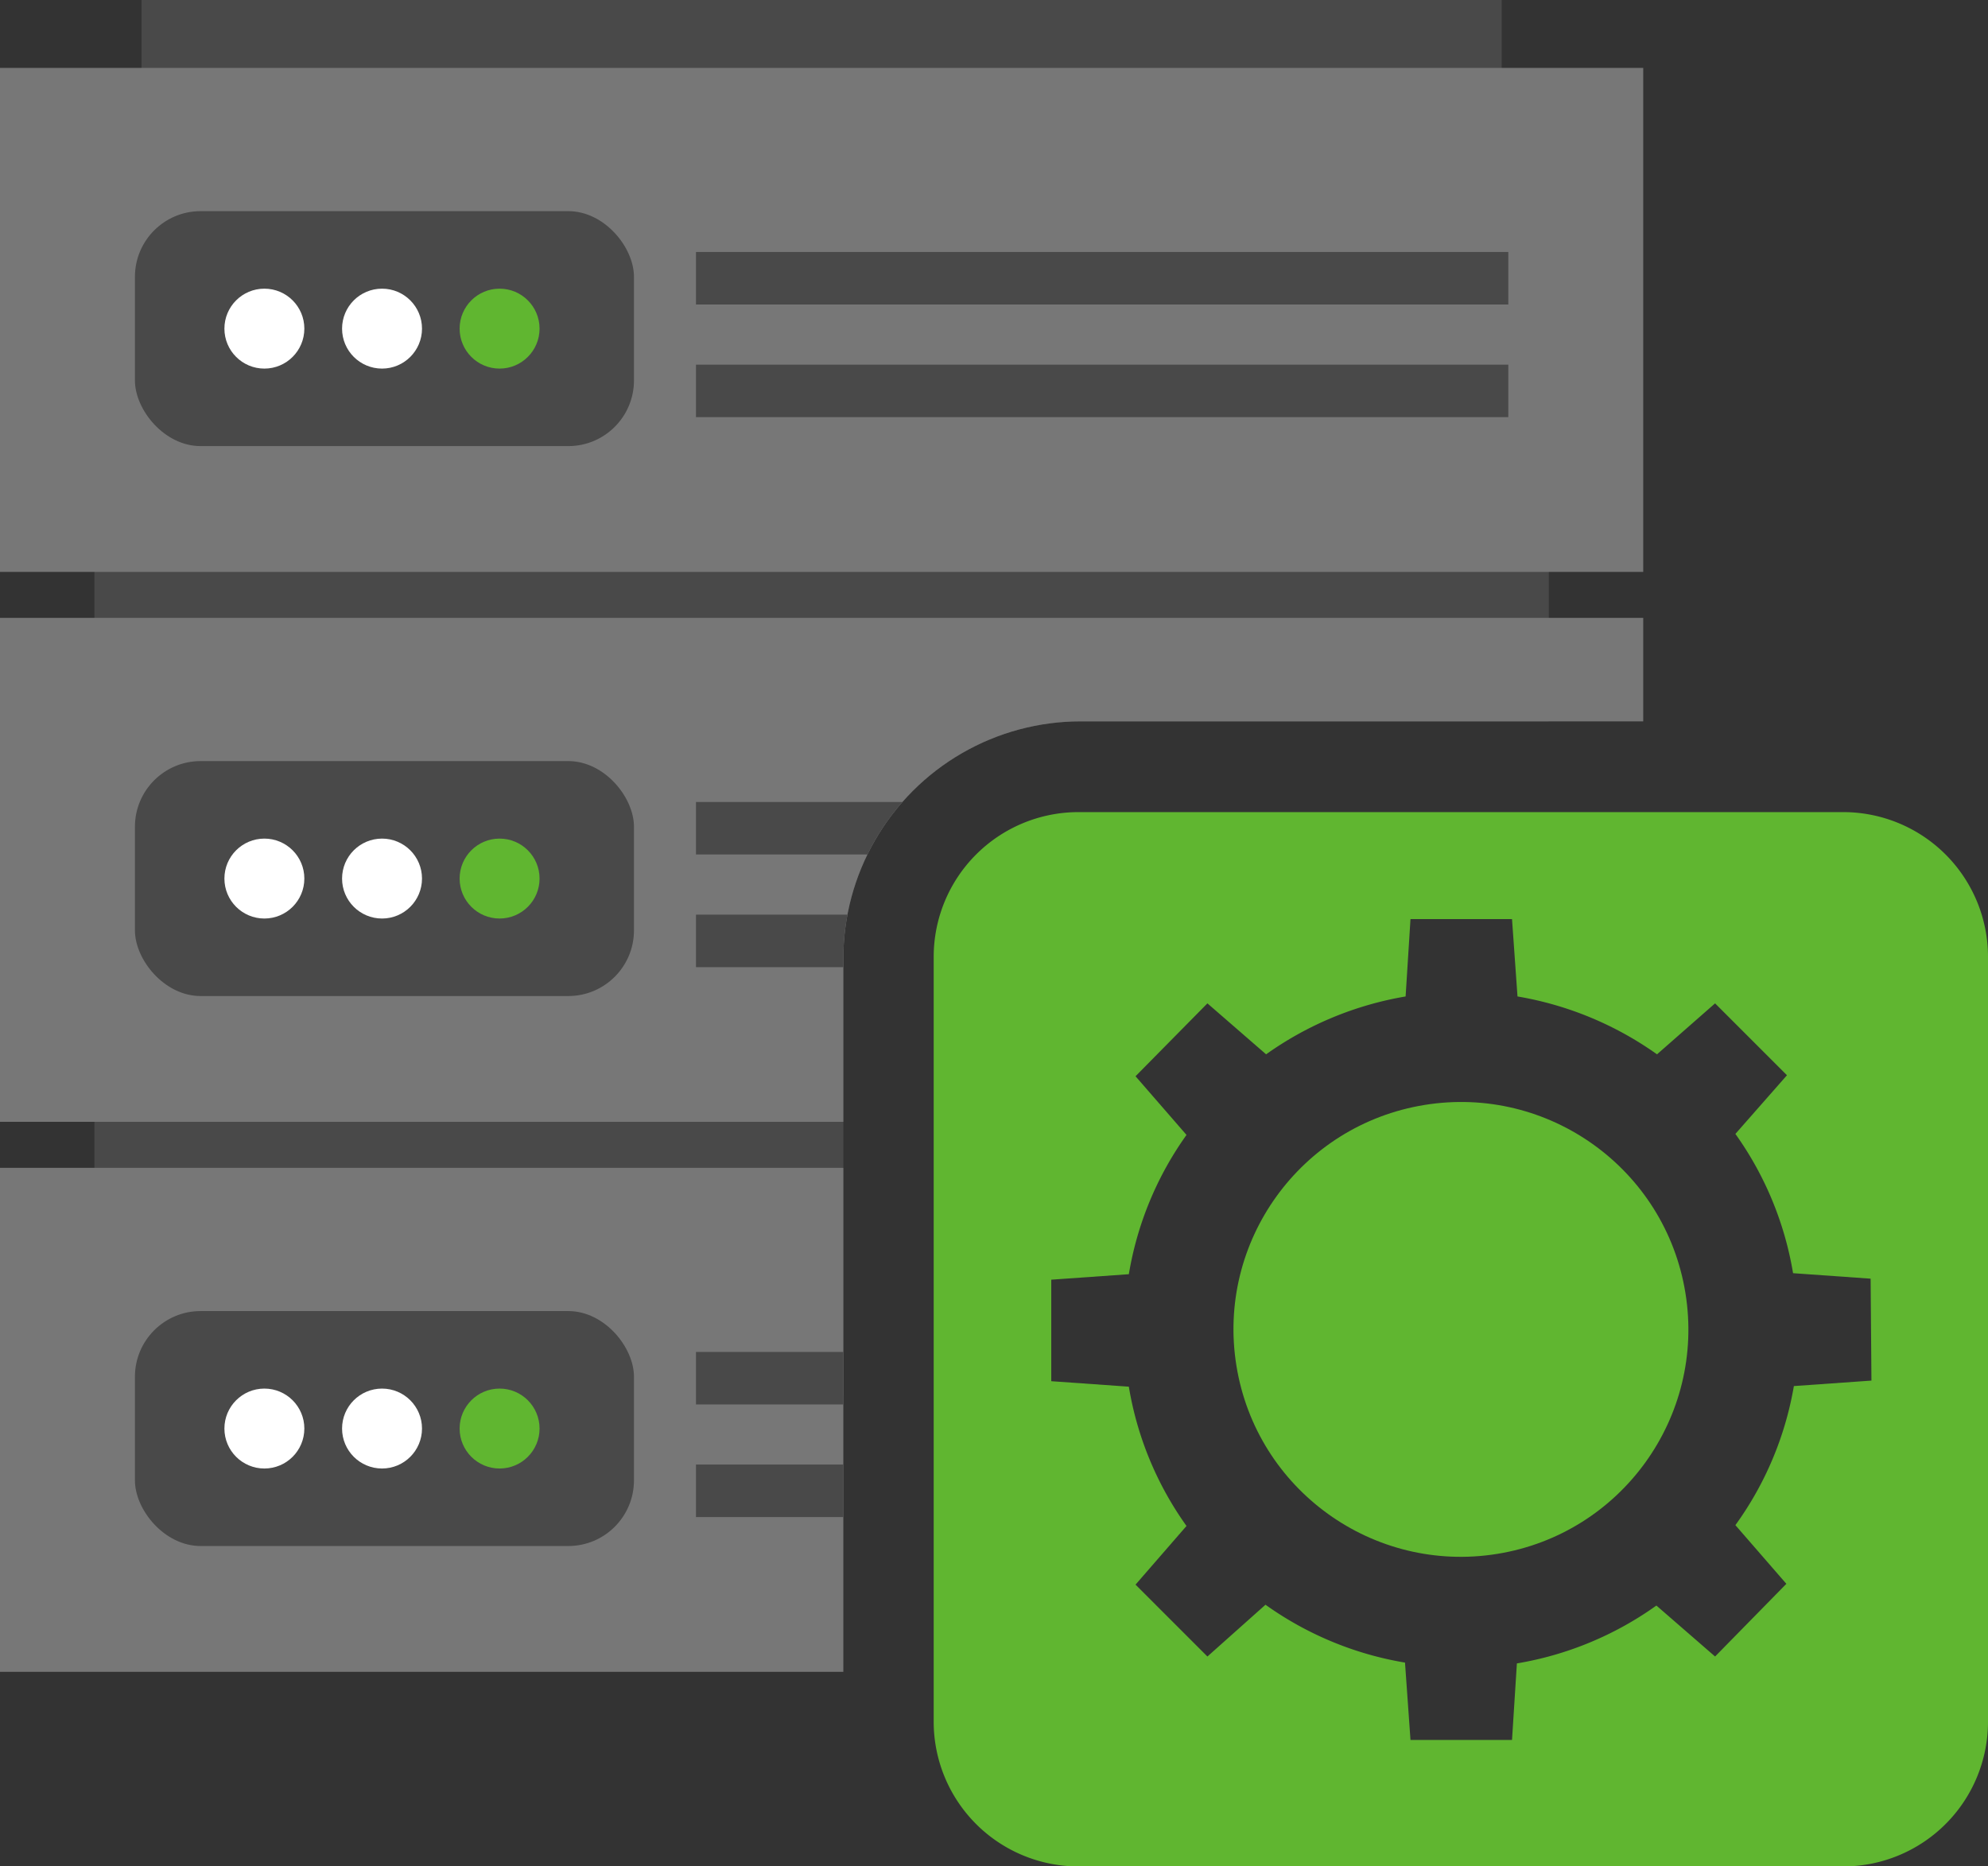
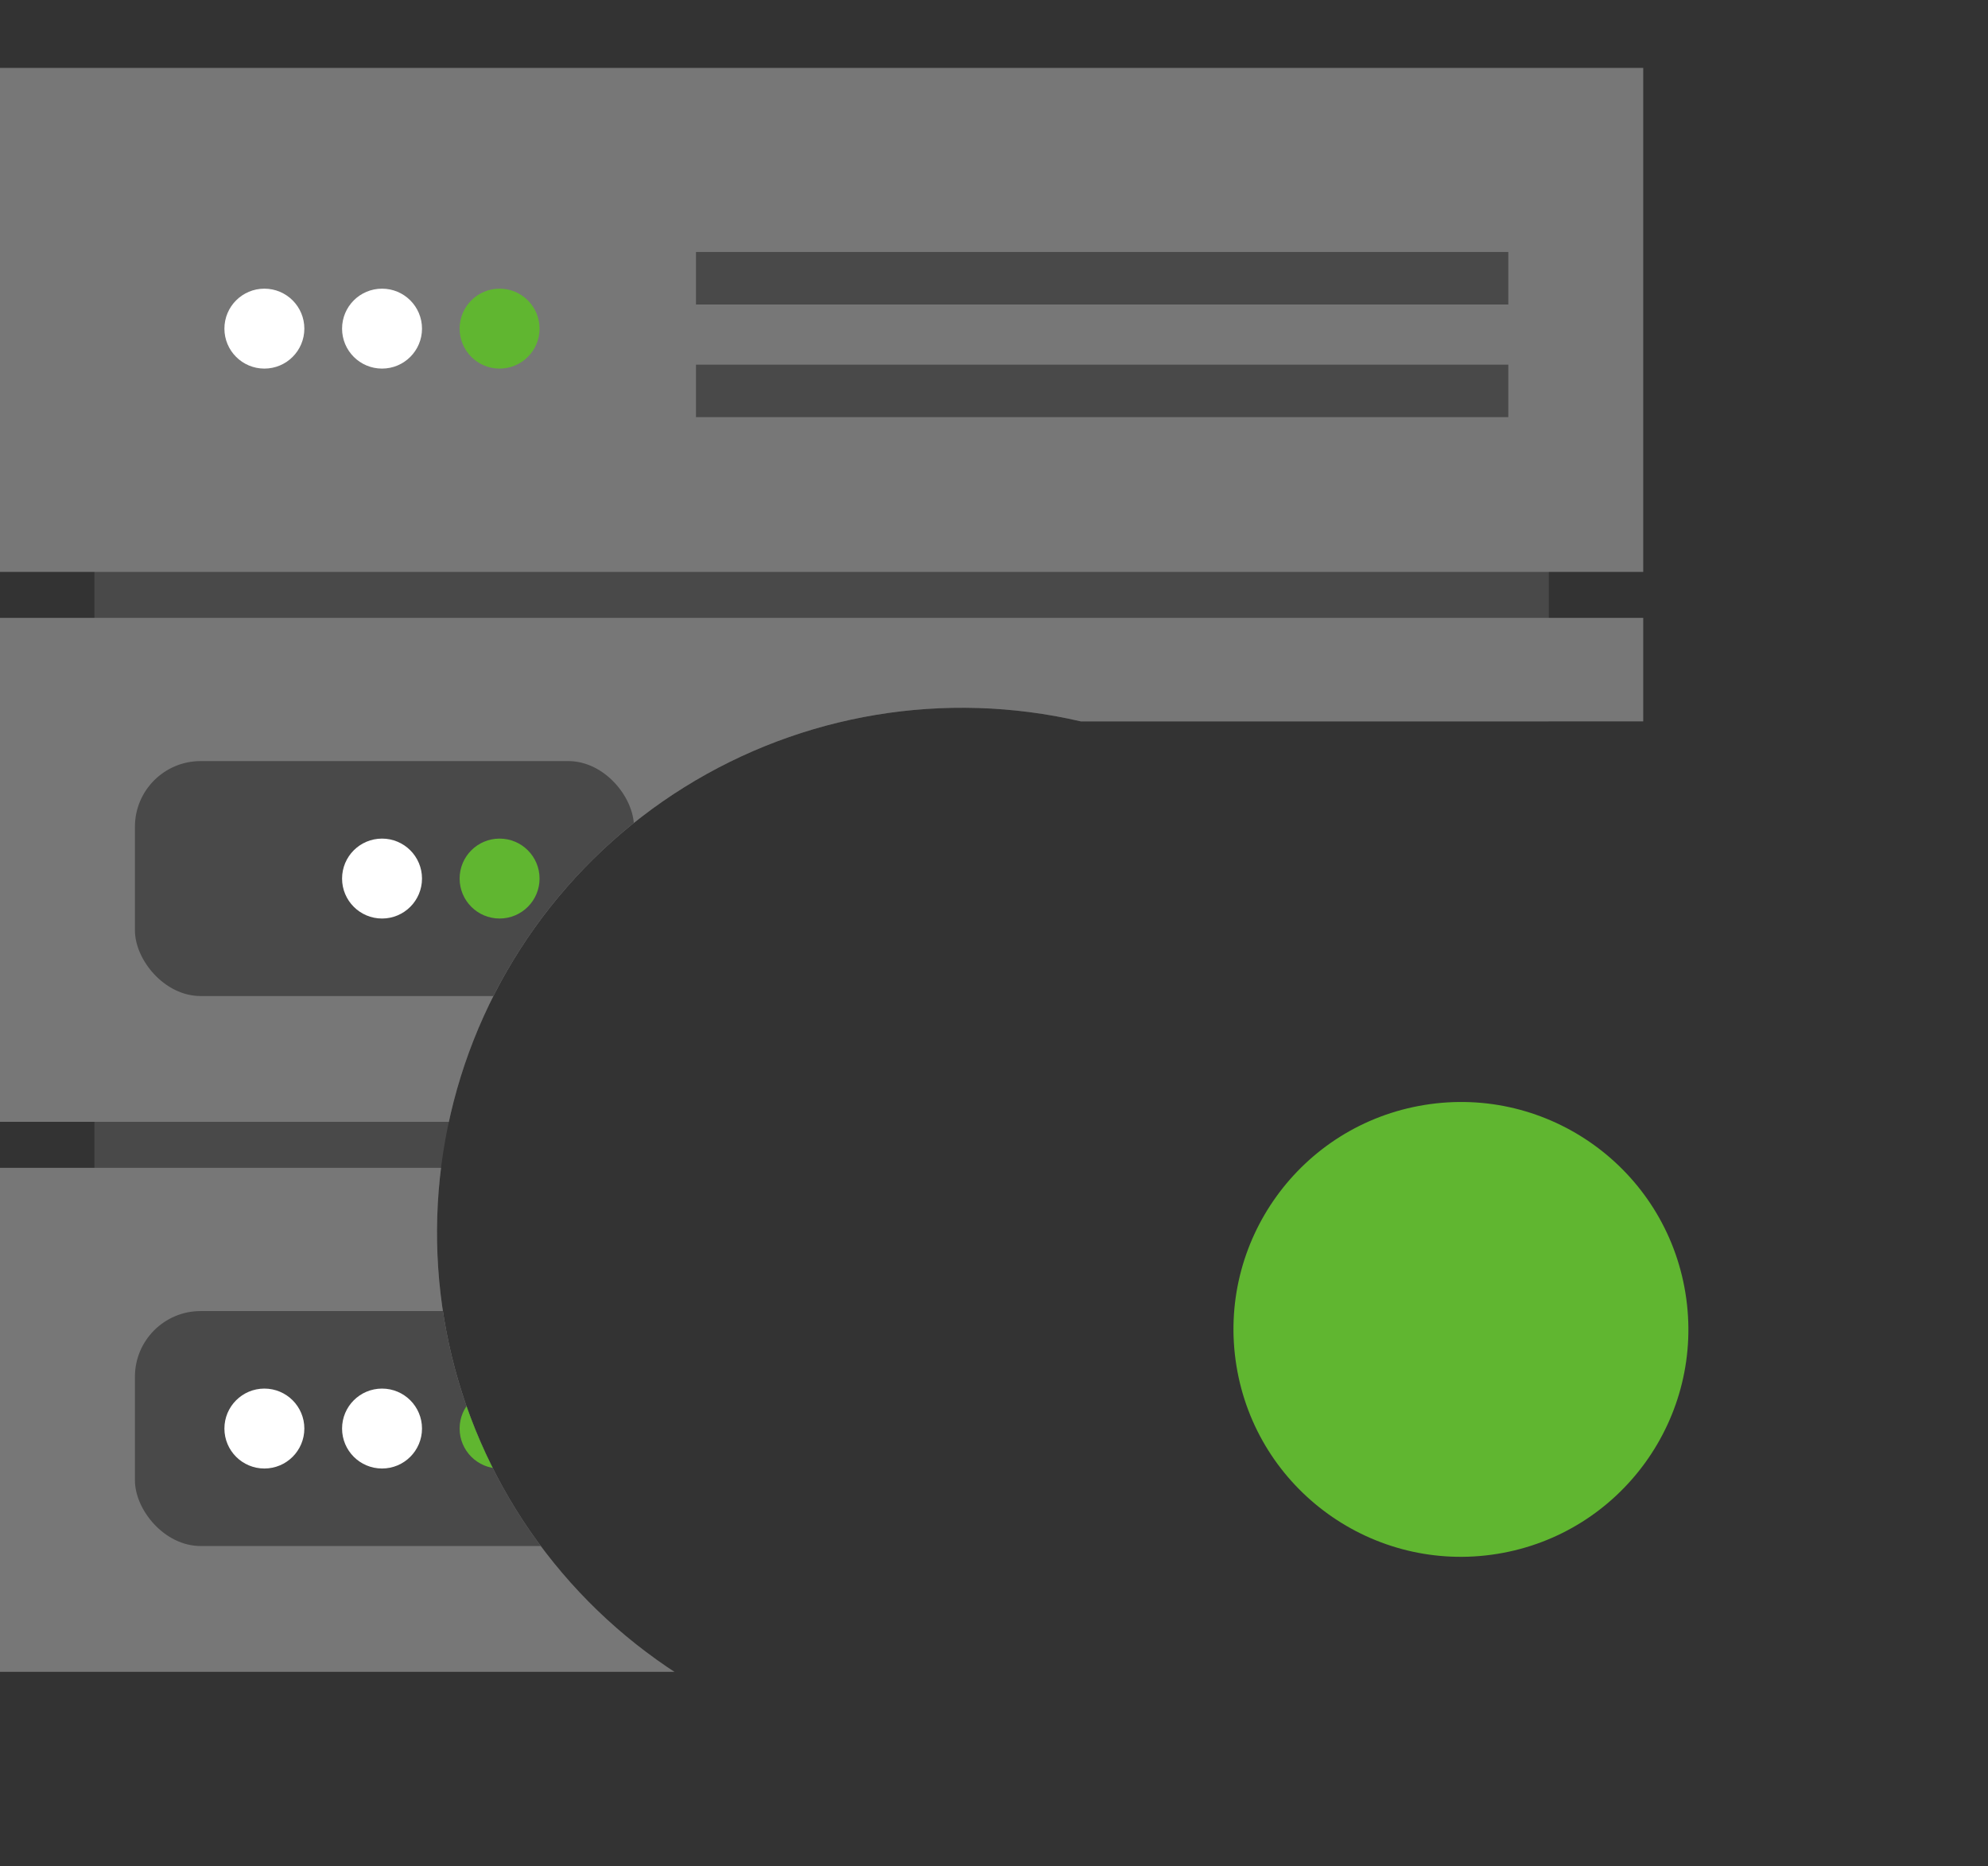
<svg xmlns="http://www.w3.org/2000/svg" xmlns:xlink="http://www.w3.org/1999/xlink" viewBox="0 0 97.9 91.92">
  <rect x="0" y="0" width="97.9" height="91.92" fill="#333333" stroke="none" />
  <defs>
    <style>.cls-1{fill:none;}.cls-2{fill:#494949;}.cls-3{fill:#777;}.cls-4{fill:#60b630;}.cls-5{fill:#fff;}.cls-6{clip-path:url(#clip-path);}</style>
    <clipPath id="clip-path" transform="translate(-3.54 -2.41)">
-       <path class="cls-1" d="M86,37.94V0H0V88.31H45.07V49.63A11.69,11.69,0,0,1,56.76,37.94Z" />
+       <path class="cls-1" d="M86,37.94V0H0V88.31H45.07A11.69,11.69,0,0,1,56.76,37.94Z" />
    </clipPath>
    <symbol id="electronics_server_1" data-name="electronics_server_1" viewBox="0 0 299.71 304.98">
      <rect class="cls-2" x="17.22" y="35.42" width="265.27" height="219.22" />
-       <rect class="cls-2" x="25.81" width="248.09" height="76.11" />
      <rect class="cls-3" y="12.39" width="299.71" height="91.94" />
-       <rect class="cls-2" x="24.61" y="38.52" width="91.02" height="42.86" rx="11.98" />
      <circle class="cls-4" cx="91.12" cy="59.95" r="7.29" />
      <circle class="cls-5" cx="69.68" cy="59.95" r="7.29" />
      <circle class="cls-5" cx="48.22" cy="59.95" r="7.29" />
      <rect class="cls-2" x="126.94" y="66.52" width="148.16" height="9.58" />
      <rect class="cls-2" x="126.94" y="45.97" width="148.16" height="9.58" />
      <rect class="cls-3" y="112.71" width="299.71" height="91.94" />
      <rect class="cls-2" x="24.61" y="138.84" width="91.02" height="42.86" rx="11.98" />
      <circle class="cls-4" cx="91.12" cy="160.27" r="7.29" />
      <circle class="cls-5" cx="69.68" cy="160.27" r="7.29" />
-       <circle class="cls-5" cx="48.22" cy="160.27" r="7.29" />
      <rect class="cls-2" x="126.94" y="166.85" width="148.16" height="9.58" />
      <rect class="cls-2" x="126.94" y="146.3" width="148.16" height="9.58" />
      <rect class="cls-3" y="213.04" width="299.71" height="91.94" />
      <rect class="cls-2" x="24.61" y="239.17" width="91.02" height="42.86" rx="11.98" />
      <circle class="cls-4" cx="91.12" cy="260.6" r="7.29" />
      <circle class="cls-5" cx="69.68" cy="260.6" r="7.29" />
      <circle class="cls-5" cx="48.22" cy="260.6" r="7.29" />
-       <rect class="cls-2" x="126.94" y="267.17" width="148.16" height="9.58" />
      <rect class="cls-2" x="126.94" y="246.62" width="148.16" height="9.58" />
    </symbol>
  </defs>
  <g id="レイヤー_2" data-name="レイヤー 2">
    <g id="レイヤー_1-2" data-name="レイヤー 1">
      <g class="cls-6">
        <use width="299.71" height="304.98" transform="translate(0 0) scale(0.27)" xlink:href="#electronics_server_1" />
      </g>
-       <path class="cls-4" d="M94.32,42.41H56.64a7.13,7.13,0,0,0-7.12,7.13V87.21a7.13,7.13,0,0,0,7.12,7.13H94.32a7.13,7.13,0,0,0,7.12-7.13V49.54A7.13,7.13,0,0,0,94.32,42.41Zm1.38,28-3.82.27A16.39,16.39,0,0,1,89,77.53l2.51,2.89L88,84l-2.89-2.51a16.5,16.5,0,0,1-6.87,2.85L78,88.11H73l-.27-3.81a16.5,16.5,0,0,1-6.87-2.85L63,84l-3.54-3.54,2.51-2.89a16.39,16.39,0,0,1-2.84-6.86l-3.82-.27v-5l3.82-.27a16.44,16.44,0,0,1,2.84-6.86l-2.51-2.89L63,51.83l2.89,2.51a16.63,16.63,0,0,1,6.87-2.85L73,47.68h5l.27,3.81a16.63,16.63,0,0,1,6.87,2.85L88,51.83l3.54,3.54L89,58.26a16.44,16.44,0,0,1,2.84,6.86l3.82.27Z" transform="translate(-3.54 -2.41)" />
      <circle class="cls-4" cx="75.48" cy="67.9" r="11.2" transform="translate(-13.44 10.55) rotate(-9.22)" />
    </g>
  </g>
</svg>